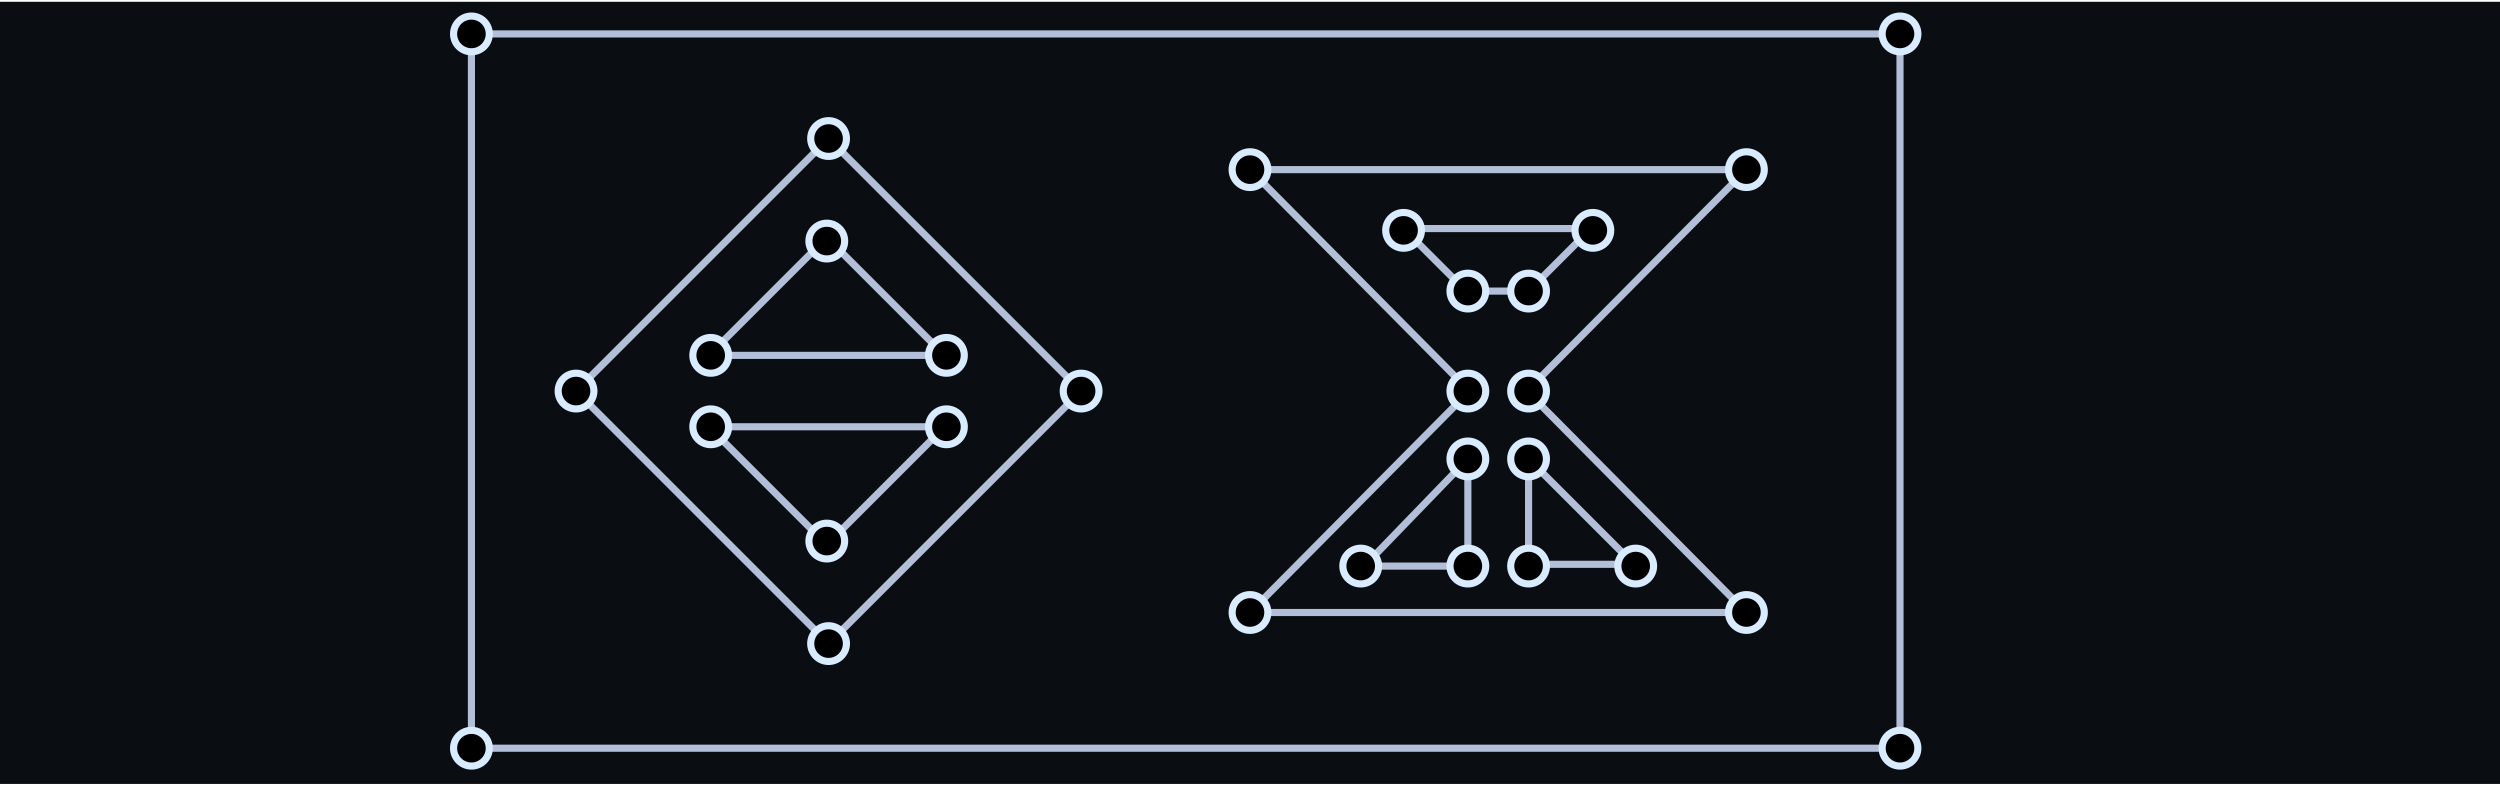
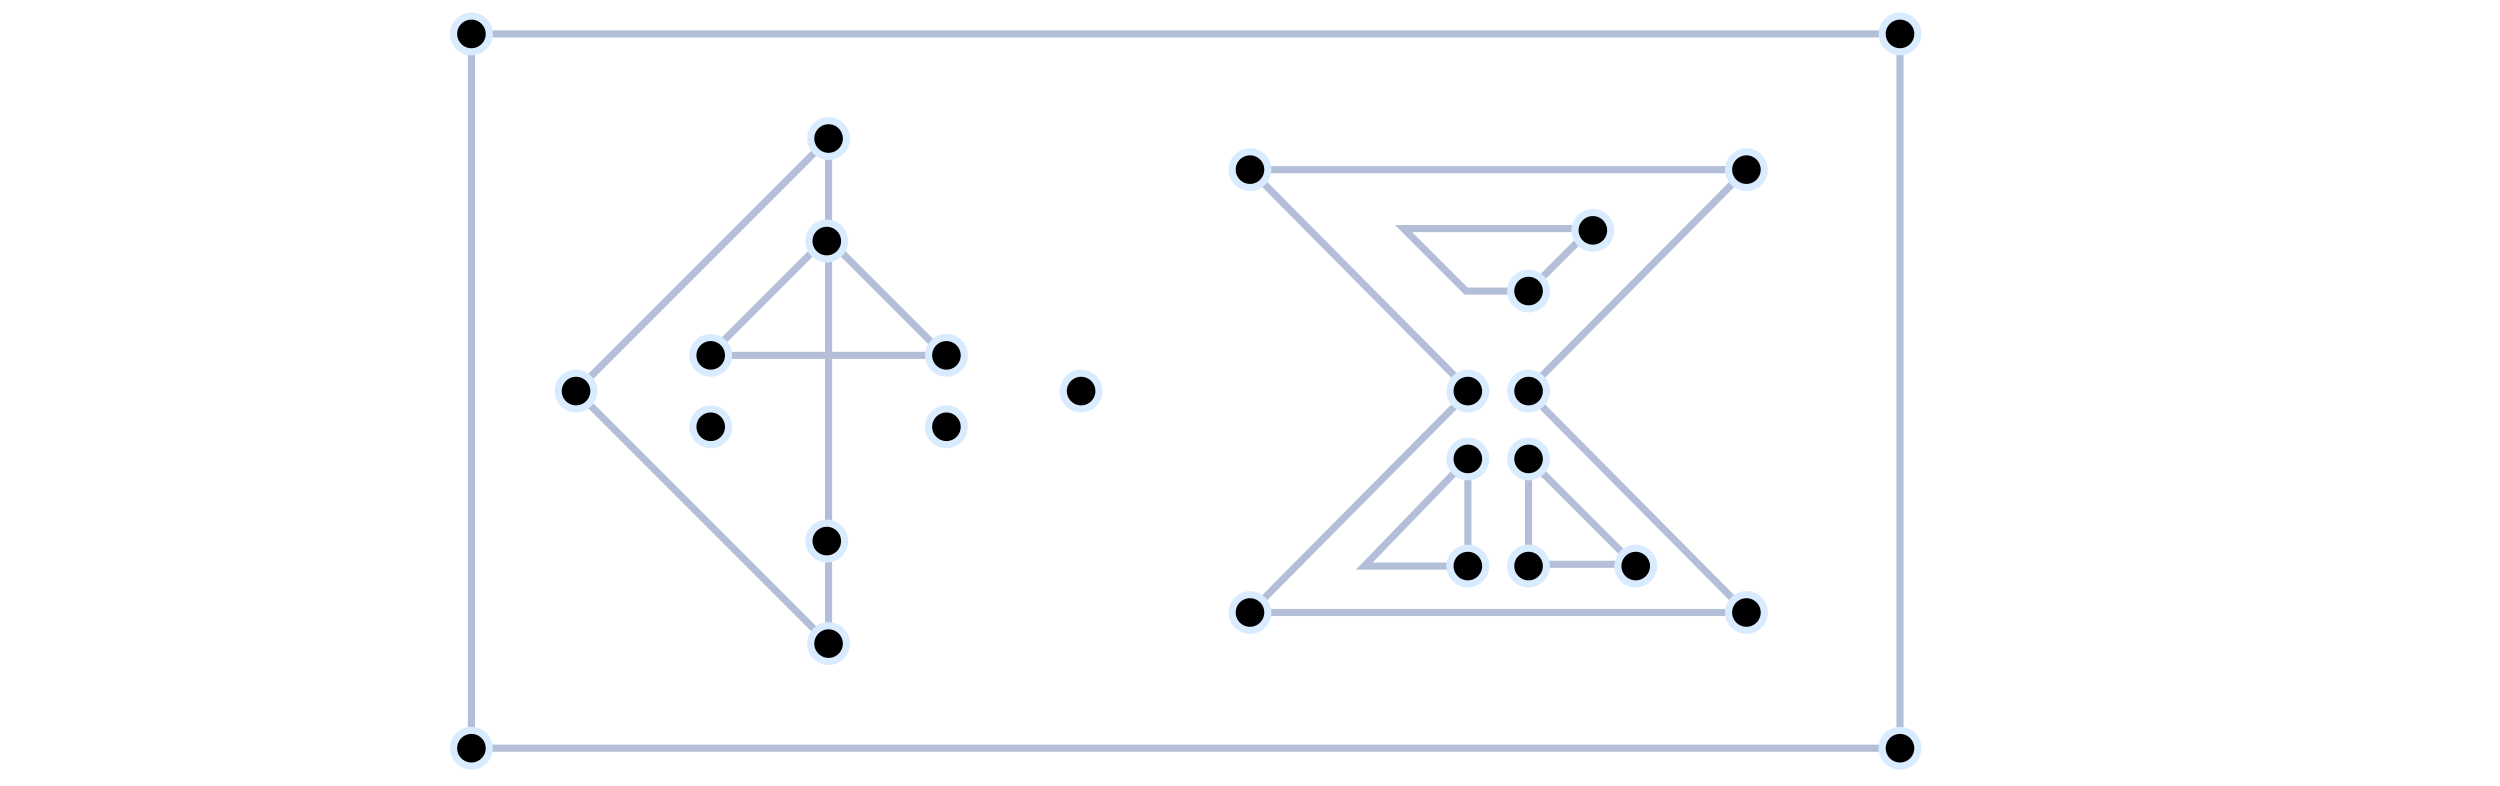
<svg xmlns="http://www.w3.org/2000/svg" width="700" height="220" viewBox="0 0 700 220" fill="none">
-   <rect width="700" height="219" transform="translate(0 0.5)" fill="#0A0D12" />
  <path d="M532 209.5H132L132 9.5H532V209.5Z" stroke="#B3BFD8" stroke-width="2" />
-   <path d="M232 180.211L161.289 109.5L232 38.789L302.71 109.5L232 180.211Z" stroke="#B3BFD8" stroke-width="2" />
+   <path d="M232 180.211L161.289 109.5L232 38.789L232 180.211Z" stroke="#B3BFD8" stroke-width="2" />
  <circle cx="132" cy="9.5" r="5" fill="black" stroke="#D9EBFF" stroke-width="2" />
  <circle cx="532" cy="9.5" r="5" fill="black" stroke="#D9EBFF" stroke-width="2" />
  <circle cx="532" cy="209.5" r="5" fill="black" stroke="#D9EBFF" stroke-width="2" />
  <circle cx="232" cy="38.789" r="5" fill="black" stroke="#D9EBFF" stroke-width="2" />
  <circle cx="302.711" cy="109.5" r="5" fill="black" stroke="#D9EBFF" stroke-width="2" />
  <circle cx="132" cy="209.5" r="5" fill="black" stroke="#D9EBFF" stroke-width="2" />
  <circle cx="161.289" cy="109.5" r="5" fill="black" stroke="#D9EBFF" stroke-width="2" />
  <circle cx="232" cy="180.211" r="5" fill="black" stroke="#D9EBFF" stroke-width="2" />
  <path d="M411.487 109.5L350 47.5H489L427.513 109.5L489 171.5H350L411.487 109.5Z" stroke="#B3BFD8" stroke-width="2" />
  <circle cx="350" cy="47.5" r="5" fill="black" stroke="#D9EBFF" stroke-width="2" />
  <circle cx="489" cy="47.5" r="5" fill="black" stroke="#D9EBFF" stroke-width="2" />
  <circle cx="489" cy="171.5" r="5" fill="black" stroke="#D9EBFF" stroke-width="2" />
  <circle cx="350" cy="171.5" r="5" fill="black" stroke="#D9EBFF" stroke-width="2" />
  <circle cx="411" cy="109.5" r="5" fill="black" stroke="#D9EBFF" stroke-width="2" />
  <circle cx="428" cy="109.5" r="5" fill="black" stroke="#D9EBFF" stroke-width="2" />
  <path d="M198.5 99.5L231.5 66.5L264.5 99.5H198.5Z" stroke="#B3BFD8" stroke-width="2" />
-   <path d="M264.5 119.5L231.5 152.5L198.5 119.5L264.5 119.5Z" stroke="#B3BFD8" stroke-width="2" />
  <path d="M410.5 81.5H428L445.5 64H393L410.5 81.5Z" stroke="#B3BFD8" stroke-width="2" />
-   <circle cx="411" cy="81.5" r="5" fill="black" stroke="#D9EBFF" stroke-width="2" />
-   <circle cx="393" cy="64.5" r="5" fill="black" stroke="#D9EBFF" stroke-width="2" />
  <circle cx="231.5" cy="151.5" r="5" fill="black" stroke="#D9EBFF" stroke-width="2" />
  <circle cx="231.5" cy="67.5" r="5" fill="black" stroke="#D9EBFF" stroke-width="2" />
  <circle cx="265" cy="99.5" r="5" fill="black" stroke="#D9EBFF" stroke-width="2" />
  <circle cx="199" cy="99.5" r="5" fill="black" stroke="#D9EBFF" stroke-width="2" />
  <circle cx="199" cy="119.5" r="5" fill="black" stroke="#D9EBFF" stroke-width="2" />
  <circle cx="265" cy="119.5" r="5" fill="black" stroke="#D9EBFF" stroke-width="2" />
  <circle cx="428" cy="81.5" r="5" fill="black" stroke="#D9EBFF" stroke-width="2" />
  <circle cx="446" cy="64.5" r="5" fill="black" stroke="#D9EBFF" stroke-width="2" />
  <path d="M428 158V128.5L457.5 158H428Z" stroke="#B3BFD8" stroke-width="2" />
  <circle cx="428" cy="128.5" r="5" fill="black" stroke="#D9EBFF" stroke-width="2" />
  <circle cx="428" cy="158.5" r="5" fill="black" stroke="#D9EBFF" stroke-width="2" />
  <circle cx="458" cy="158.5" r="5" fill="black" stroke="#D9EBFF" stroke-width="2" />
  <path d="M411 158.5V128.5L382 158.5H411Z" stroke="#B3BFD8" stroke-width="2" />
  <circle cx="4" cy="4" r="5" transform="matrix(-1 0 0 1 415 124.5)" fill="black" stroke="#D9EBFF" stroke-width="2" />
  <circle cx="4" cy="4" r="5" transform="matrix(-1 0 0 1 415 154.5)" fill="black" stroke="#D9EBFF" stroke-width="2" />
-   <circle cx="4" cy="4" r="5" transform="matrix(-1 0 0 1 385 154.5)" fill="black" stroke="#D9EBFF" stroke-width="2" />
</svg>